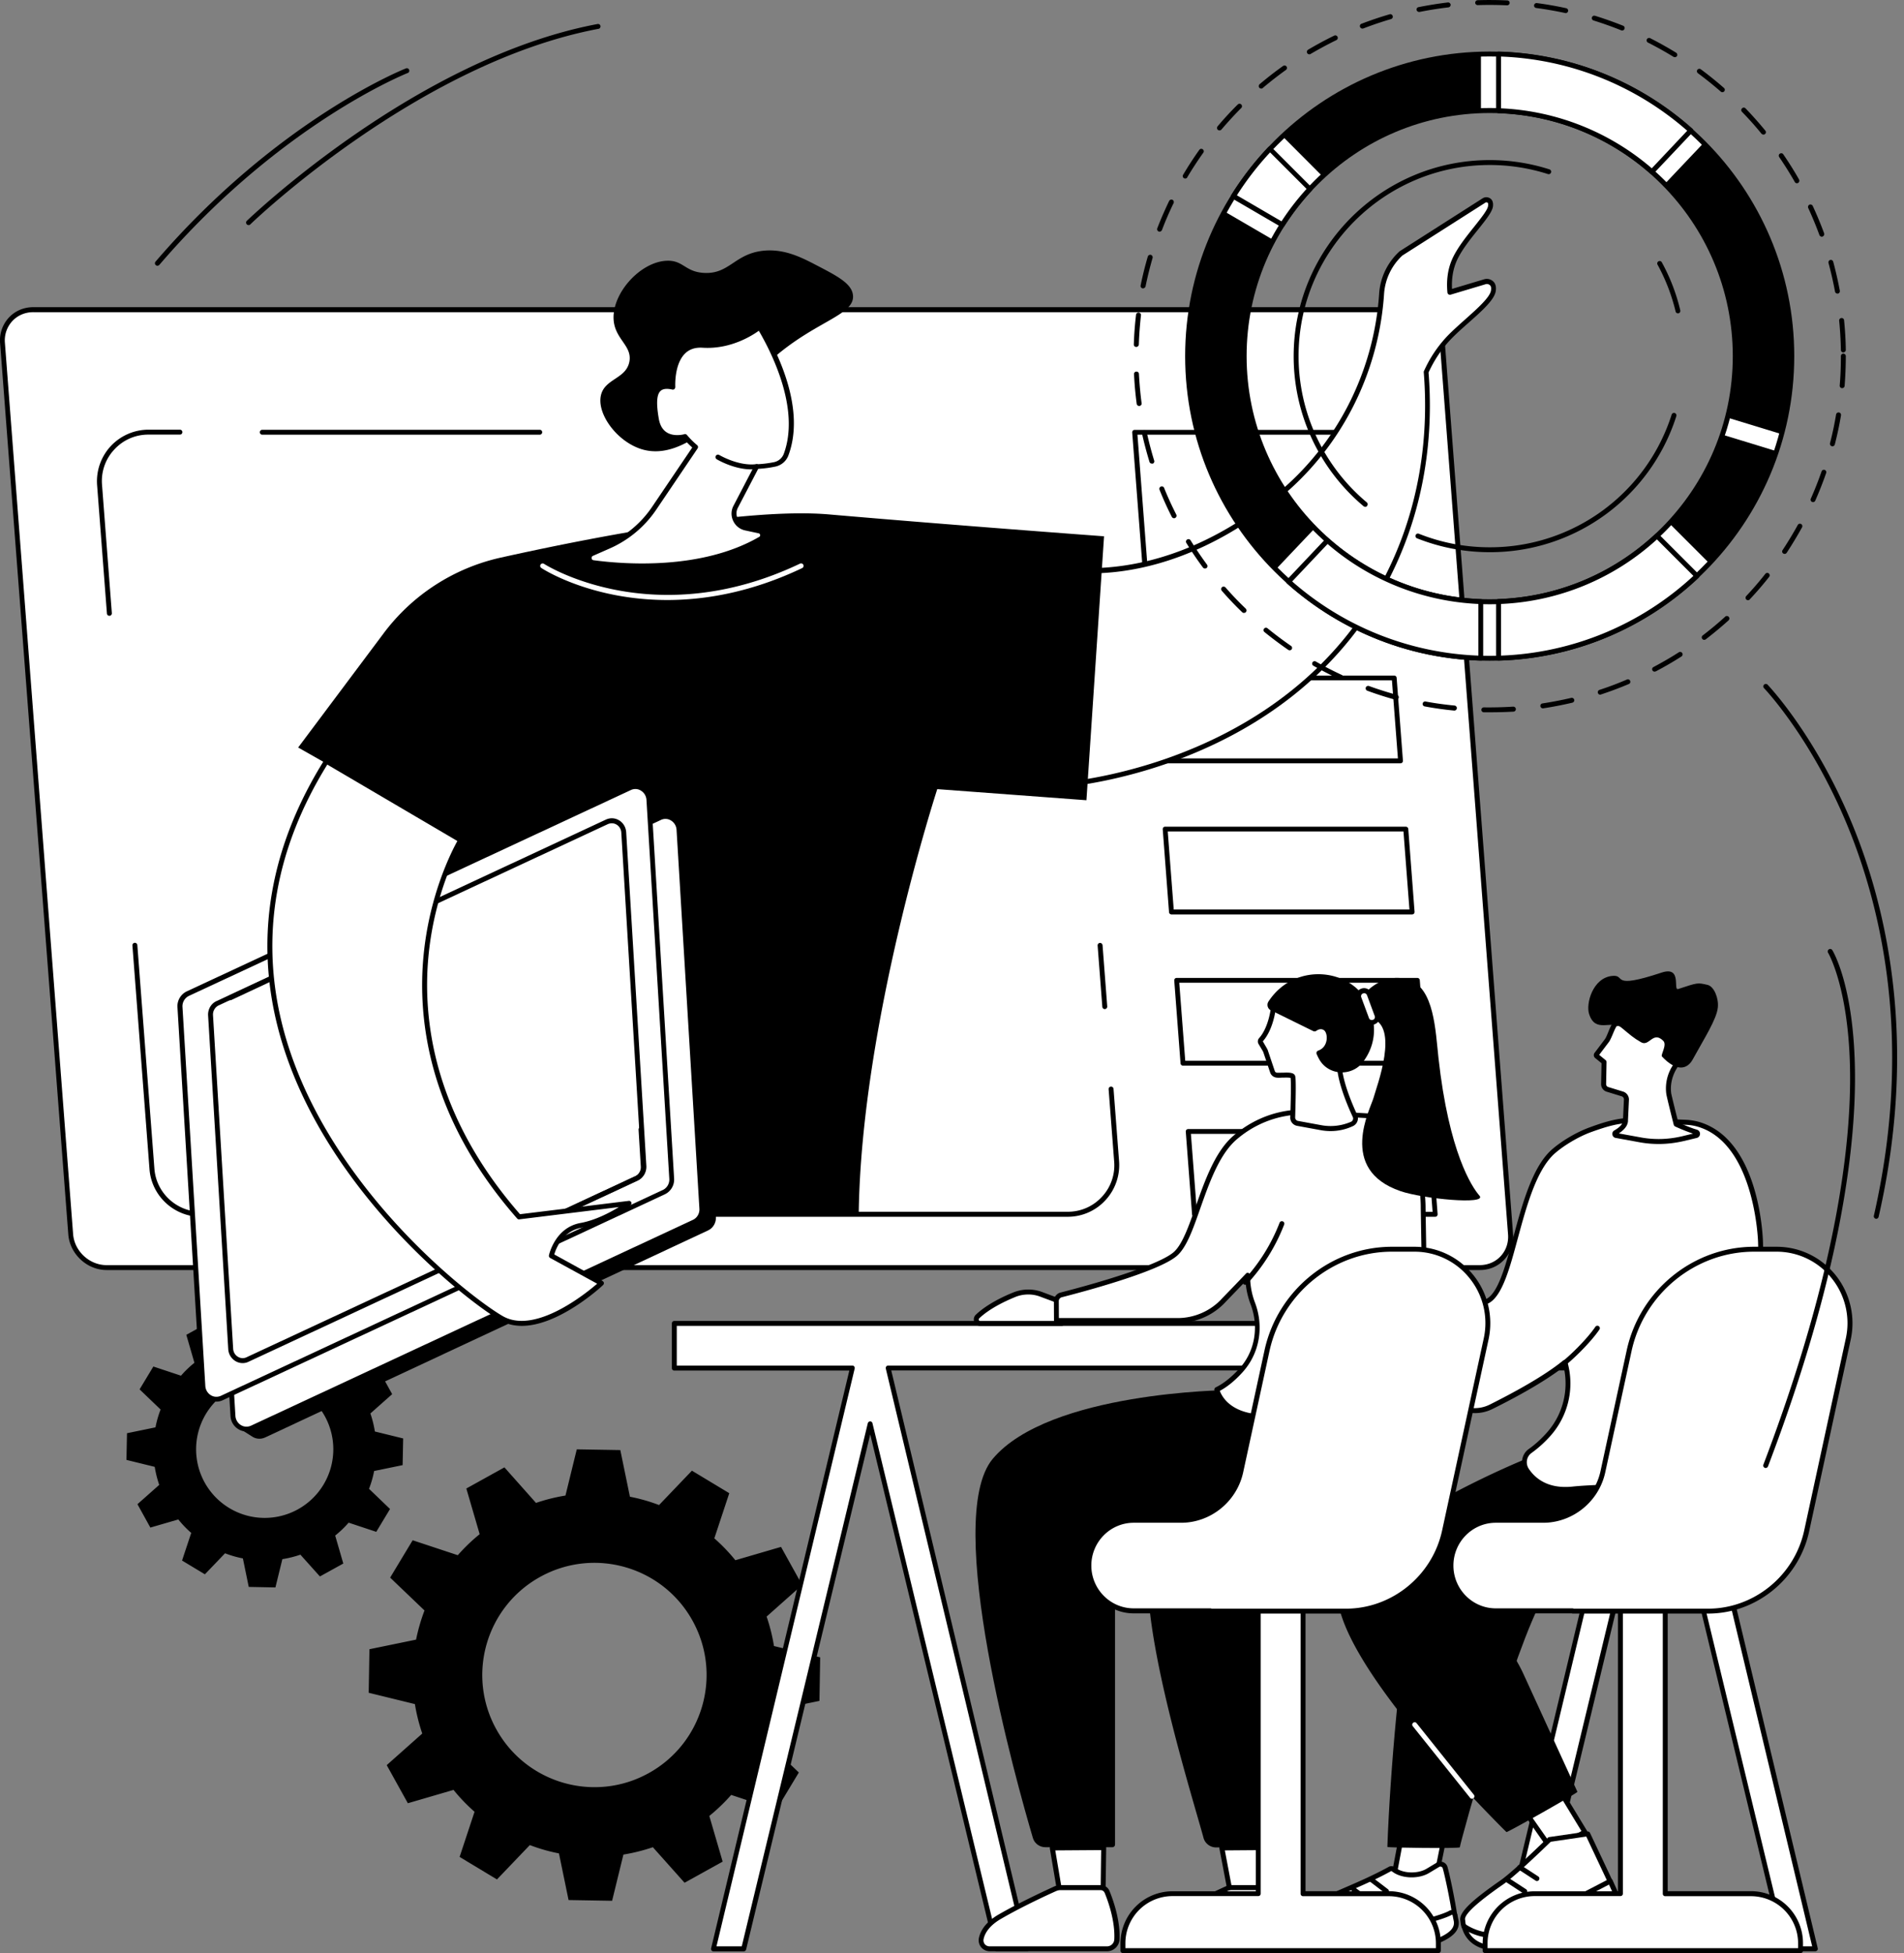
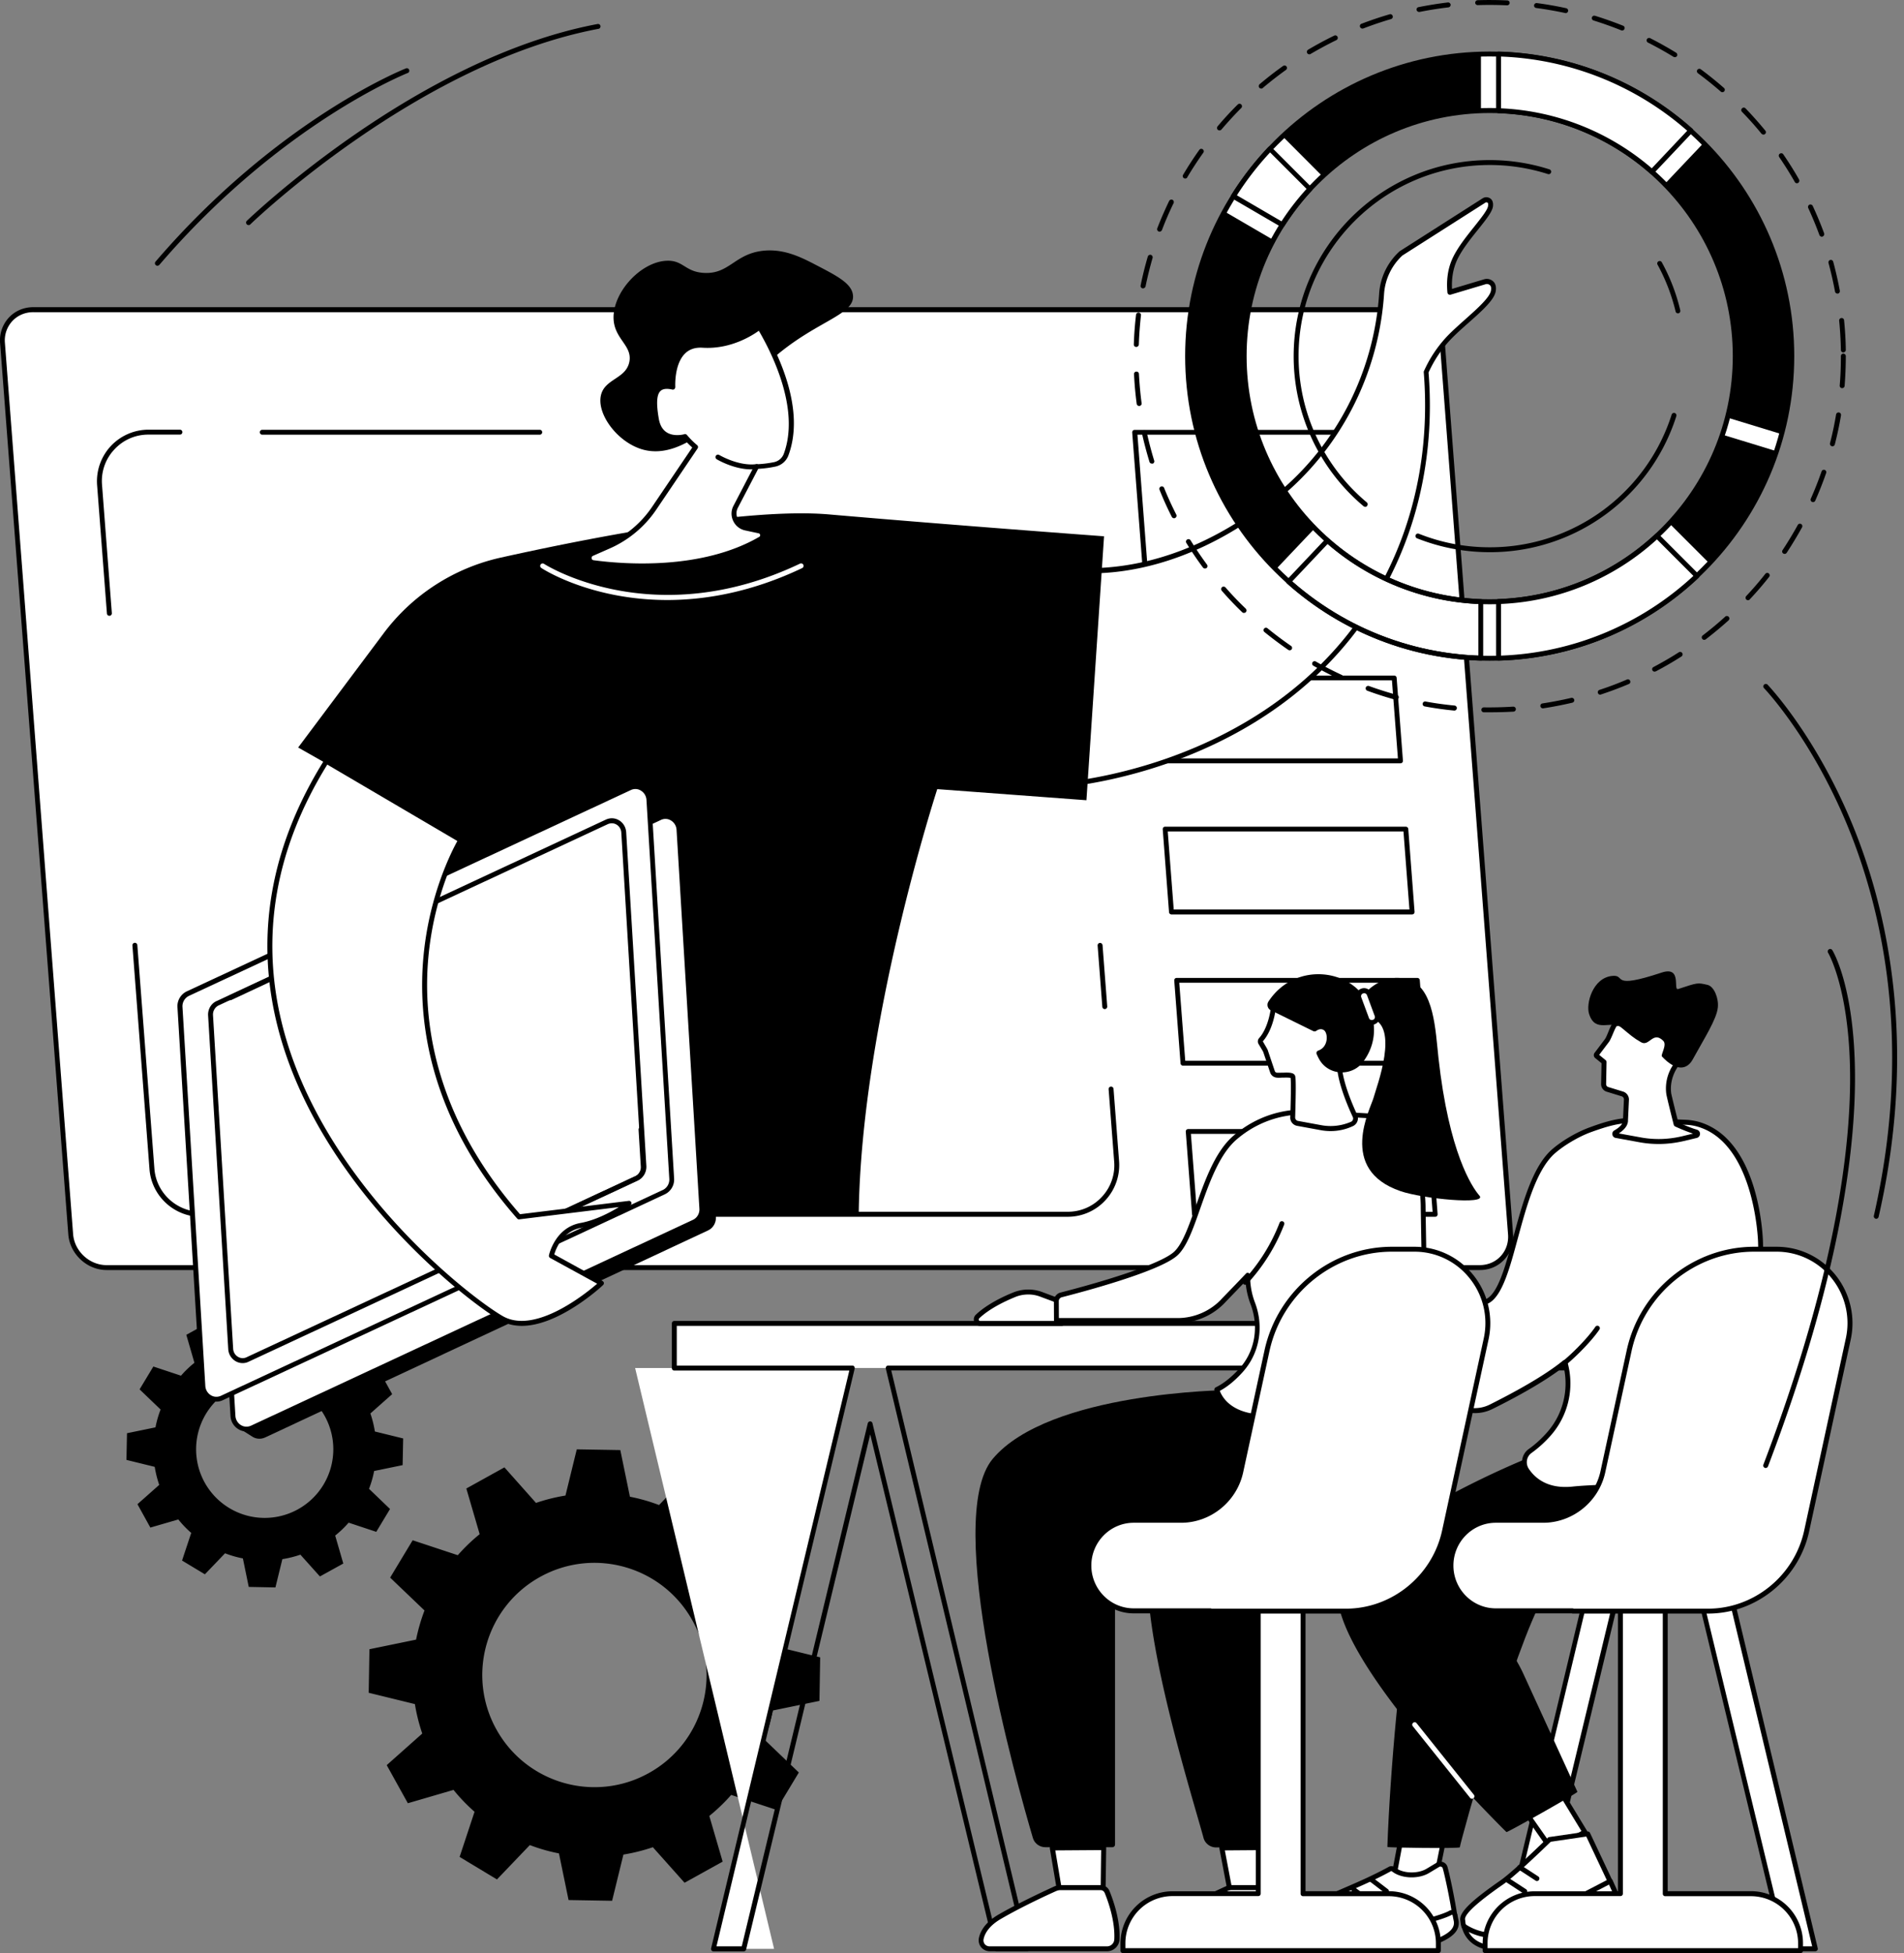
<svg xmlns="http://www.w3.org/2000/svg" width="195" height="200" fill="none">
  <rect width="100%" height="100%" fill="#808080" stroke="none" />
  <g clip-path="url(#a)">
    <path fill="#000" d="m32.765 161.432 2.394-1.322-.83-2.864a10.48 10.48 0 0 0 1.376-1.322l2.83.94 1.41-2.339-2.152-2.066c.23-.59.404-1.202.524-1.825l2.918-.601.055-2.732-2.896-.711a11.134 11.134 0 0 0-.46-1.847l2.23-1.978-1.322-2.393-2.885.83a10.603 10.603 0 0 0-1.323-1.377l.94-2.83-2.339-1.41-2.065 2.153c-.59-.23-1.202-.404-1.825-.525l-.601-2.918-2.733-.054-.71 2.896c-.623.098-1.235.251-1.847.459l-1.978-2.23-2.394 1.323.83 2.863c-.502.405-.96.842-1.376 1.323l-2.83-.94-1.41 2.339 2.152 2.065c-.23.59-.404 1.202-.524 1.825l-2.918.601-.055 2.733 2.896.71c.099.623.252 1.235.46 1.847l-2.23 1.978 1.322 2.394 2.864-.831c.404.503.841.962 1.322 1.377l-.94 2.831 2.339 1.409 2.065-2.153a10.5 10.5 0 0 0 1.826.525l.6 2.918 2.733.055.71-2.897a11.058 11.058 0 0 0 1.847-.459l2 2.23Zm-11.803-9.618a7.032 7.032 0 0 1 2.743-9.551 7.033 7.033 0 0 1 9.552 2.743 7.027 7.027 0 1 1-12.295 6.808Zm49.148 40.984 3.901-2.164-1.366-4.677a18.276 18.276 0 0 0 2.24-2.153l4.623 1.53 2.306-3.826-3.519-3.366c.372-.972.656-1.967.853-2.983l4.776-.984.076-4.459-4.732-1.158a18.462 18.462 0 0 0-.754-3.017l3.64-3.235-2.165-3.901-4.677 1.366a18.207 18.207 0 0 0-2.153-2.241l1.53-4.623-3.825-2.306-3.367 3.519a17.931 17.931 0 0 0-2.983-.852l-.984-4.776-4.459-.076-1.158 4.732a18.437 18.437 0 0 0-3.017.754l-3.235-3.639-3.901 2.163 1.366 4.678a18.21 18.21 0 0 0-2.24 2.153l-4.623-1.53-2.306 3.825 3.519 3.366a18.99 18.99 0 0 0-.864 2.984l-4.776.983-.076 4.459 4.732 1.159a18.44 18.44 0 0 0 .754 3.016l-3.64 3.235 2.165 3.902 4.677-1.366a18.12 18.12 0 0 0 2.153 2.24l-1.53 4.623 3.825 2.306 3.367-3.519a17.84 17.84 0 0 0 2.983.853l.984 4.776 4.459.076 1.158-4.732a18.54 18.54 0 0 0 3.017-.754l3.245 3.639Zm-19.28-15.716c-3.07-5.552-1.06-12.535 4.493-15.606 5.551-3.071 12.535-1.06 15.606 4.491 3.071 5.552 1.06 12.536-4.492 15.607-5.54 3.071-12.535 1.06-15.606-4.492Z" />
    <path fill="#fff" d="M3.41 31.716h140.634c1.891 0 3.53 1.53 3.672 3.41l6.984 91.256c.142 1.891-1.268 3.41-3.148 3.41H10.919c-1.891 0-3.53-1.53-3.673-3.41L.263 35.126c-.142-1.88 1.268-3.41 3.147-3.41Z" />
    <path fill="#000" d="M151.563 130.055H10.918c-2.01 0-3.77-1.64-3.923-3.651L.01 35.148a3.419 3.419 0 0 1 .885-2.612c.645-.7 1.541-1.082 2.525-1.082h140.634c2.011 0 3.77 1.639 3.923 3.65l6.984 91.257a3.418 3.418 0 0 1-.885 2.612c-.645.699-1.53 1.082-2.514 1.082ZM3.41 31.967c-.841 0-1.606.328-2.153.918a2.92 2.92 0 0 0-.754 2.23l6.984 91.257c.13 1.748 1.672 3.18 3.42 3.18h140.634c.842 0 1.607-.328 2.153-.918.547-.59.82-1.388.754-2.23l-6.983-91.256c-.131-1.749-1.672-3.18-3.421-3.18H3.41Z" />
    <path fill="#000" d="M113.147 103.333a.25.25 0 0 1-.251-.229l-.481-6.273a.256.256 0 0 1 .229-.274.264.264 0 0 1 .274.23l.48 6.273a.255.255 0 0 1-.229.273h-.022Zm-3.792 21.268H20.568c-2.743 0-5.05-2.142-5.257-4.874L13.562 96.82a.256.256 0 0 1 .23-.273.256.256 0 0 1 .273.23l1.749 22.906c.185 2.47 2.284 4.405 4.754 4.405h88.787c1.344 0 2.59-.547 3.497-1.53a4.714 4.714 0 0 0 1.257-3.607l-.569-7.41a.256.256 0 0 1 .23-.273.263.263 0 0 1 .273.229l.568 7.41a5.289 5.289 0 0 1-1.388 3.989 5.23 5.23 0 0 1-3.868 1.705ZM11.202 63.06a.25.25 0 0 1-.251-.23L9.945 49.684a5.294 5.294 0 0 1 1.388-3.989A5.303 5.303 0 0 1 15.203 44h3.223c.142 0 .252.11.252.251 0 .142-.11.252-.252.252h-3.224c-1.344 0-2.59.546-3.497 1.53a4.71 4.71 0 0 0-1.257 3.606l1.006 13.148a.256.256 0 0 1-.23.273h-.022Zm44.077-18.546H26.864a.247.247 0 0 1-.252-.252c0-.142.11-.251.252-.251h28.415c.142 0 .251.109.251.251 0 .142-.12.252-.251.252Zm88.153 33.65h-24.645a.251.251 0 0 1-.252-.23l-.644-8.492c0-.065.021-.142.065-.185.044-.055.12-.077.186-.077h24.645a.25.25 0 0 1 .251.23l.645 8.492a.275.275 0 0 1-.066.185.261.261 0 0 1-.185.077Zm-24.405-.503h24.142l-.612-7.989h-24.142l.612 7.989Zm25.596 15.979h-24.645a.25.25 0 0 1-.251-.23l-.645-8.492c0-.066.022-.142.066-.186.043-.054.12-.076.185-.076h24.645c.131 0 .241.098.252.23l.644 8.491a.274.274 0 0 1-.065.186.256.256 0 0 1-.186.076Zm-24.415-.503h24.142l-.612-7.99h-24.142l.612 7.99Zm25.595 15.989h-24.645a.25.25 0 0 1-.251-.23l-.645-8.492c0-.065.022-.142.065-.185.044-.055.121-.077.186-.077h24.645a.25.25 0 0 1 .251.23l.645 8.491a.275.275 0 0 1-.066.186.282.282 0 0 1-.185.077Zm-24.416-.503h24.142l-.612-7.989h-24.142l.612 7.989Zm25.596 15.978h-24.644a.25.25 0 0 1-.252-.229l-.645-8.492c0-.066.022-.142.066-.186.044-.054.12-.076.186-.076h24.645a.25.25 0 0 1 .251.229l.645 8.492a.275.275 0 0 1-.066.186c-.044.054-.109.076-.186.076Zm-24.404-.502h24.142l-.612-7.99h-24.142l.612 7.99Zm19.694-61.039h-24.645a.25.25 0 0 1-.251-.23l-1.421-18.546c0-.065.022-.142.066-.185.043-.055.12-.077.185-.077h24.645c.131 0 .241.098.252.23l1.42 18.546a.274.274 0 0 1-.065.186c-.044.054-.109.076-.186.076Zm-24.404-.503h24.142l-1.377-18.043h-24.142l1.377 18.043Z" />
    <path fill="#fff" d="M105.683 57.596s11.409 4.404 25.136-6.743c6.295-5.115 10.131-12.667 10.667-20.765a6.206 6.206 0 0 1 1.978-4.142l8.514-5.432a.443.443 0 0 1 .535.033c.164.13.142.404.131.513-.076.984-2.743 3.388-3.694 5.541-.295.678-.623 1.749-.47 3.312 1.192-.36 2.394-.71 3.585-1.071a.715.715 0 0 1 .721.197c.219.23.175.579.153.72-.153 1.192-2.961 3.17-4.535 4.82-.656.69-1.563 1.804-2.339 3.52.339 4.098.503 13.333-4.874 22.645-10.055 17.431-30.426 19.453-32.568 19.628l-2.94-22.776Z" />
    <path fill="#000" d="M108.623 80.634a.266.266 0 0 1-.251-.219l-2.94-22.786a.24.24 0 0 1 .098-.23.256.256 0 0 1 .251-.033c.11.044 11.443 4.208 24.886-6.71 6.185-5.027 10.043-12.525 10.579-20.58a6.433 6.433 0 0 1 2.055-4.305l.032-.033 8.514-5.432a.708.708 0 0 1 .831.055c.262.218.24.59.229.732-.044.558-.699 1.377-1.53 2.415-.809 1.006-1.716 2.143-2.186 3.203-.371.841-.535 1.814-.481 2.874L152 28.6c.35-.109.721 0 .973.263.295.316.24.765.218.929-.12.896-1.42 2.054-2.808 3.278-.634.558-1.29 1.148-1.804 1.683-.907.951-1.672 2.088-2.273 3.388.459 5.705-.022 14.252-4.907 22.732-10.033 17.4-30.459 19.563-32.754 19.76h-.022Zm-2.634-22.678 2.853 22.153c3.18-.305 22.502-2.808 32.131-19.486 4.841-8.393 5.3-16.874 4.841-22.503 0-.043 0-.087.022-.12a12.772 12.772 0 0 1 2.394-3.584c.524-.547 1.191-1.137 1.825-1.705 1.191-1.06 2.546-2.263 2.644-2.962.011-.11.055-.383-.087-.525-.12-.12-.295-.175-.459-.12l-3.585 1.071a.255.255 0 0 1-.328-.219c-.12-1.278.044-2.426.492-3.431.503-1.126 1.432-2.284 2.252-3.312.71-.896 1.388-1.737 1.42-2.142.022-.207-.011-.284-.043-.306a.198.198 0 0 0-.241-.01l-8.492 5.41a5.9 5.9 0 0 0-1.879 3.955c-.547 8.197-4.47 15.826-10.765 20.94-7.137 5.804-13.651 7.345-17.858 7.607-3.651.218-6.197-.415-7.137-.71Z" />
    <path fill="#000" d="M33.18 124.394h54.766c.23-19.618 8.044-43.585 8.044-43.585l15.278 1.137 1.804-27.028s-15.574-1.147-28.175-2.24c-8.514-.732-24.284 2.35-33.629 4.426a20.548 20.548 0 0 0-11.978 7.749l-8.754 11.694 9.508 5.399c-8.142 13.748-8.076 31.224-6.863 42.448Z" />
    <path fill="#000" d="m70.984 85.814 2.339 38.798c.033.59-.284 1.148-.809 1.388l-45.366 21.202c-.448.208-.94.153-1.311-.087-.361-.23-1.432-.907-1.432-.907l-1.563-39.017c-.033-.59.284-1.147.809-1.388l45.552-21.901s.809.557 1.191.83c.328.23.557.612.59 1.082Z" />
    <path fill="#fff" d="m69.542 84.95 2.339 38.799c.032.59-.285 1.147-.81 1.388l-45.245 21.071c-.885.415-1.902-.219-1.967-1.224l-2.34-38.798c-.032-.59.285-1.148.81-1.388l45.245-21.071c.886-.404 1.913.218 1.968 1.224Z" />
    <path fill="#000" d="M25.257 146.59a1.64 1.64 0 0 1-.83-.229 1.676 1.676 0 0 1-.82-1.355l-2.339-38.798a1.676 1.676 0 0 1 .962-1.629l45.246-21.07a1.605 1.605 0 0 1 1.508.076c.48.284.787.787.82 1.355l2.338 38.798a1.675 1.675 0 0 1-.961 1.628l-45.246 21.071c-.219.11-.448.153-.678.153Zm42.896-62.732a1.05 1.05 0 0 0-.47.11l-45.246 21.071a1.177 1.177 0 0 0-.666 1.147l2.339 38.798c.021.393.24.754.568.951.317.196.7.207 1.038.054l45.246-21.071c.426-.196.7-.655.667-1.147l-2.34-38.798a1.193 1.193 0 0 0-.567-.95 1.07 1.07 0 0 0-.569-.165Z" />
    <path fill="#fff" d="m66.46 81.89 2.339 38.799c.032.59-.285 1.147-.81 1.388l-45.245 21.071c-.885.415-1.902-.219-1.967-1.224l-2.34-38.798c-.032-.59.285-1.148.81-1.388l45.246-21.071c.885-.416 1.901.218 1.967 1.224Z" />
    <path fill="#000" d="M22.164 143.53a1.64 1.64 0 0 1-.83-.229 1.675 1.675 0 0 1-.82-1.355l-2.339-38.798a1.684 1.684 0 0 1 .951-1.629l45.246-21.07a1.605 1.605 0 0 1 1.508.076c.481.284.787.787.82 1.355l2.339 38.798a1.675 1.675 0 0 1-.962 1.628L22.83 143.377a1.521 1.521 0 0 1-.667.153Zm42.907-62.732a1.05 1.05 0 0 0-.47.11l-45.245 21.07a1.18 1.18 0 0 0-.667 1.148l2.339 38.798c.022.393.24.754.568.951.317.196.7.207 1.038.054l45.246-21.071c.426-.196.7-.656.667-1.147l-2.339-38.798a1.193 1.193 0 0 0-.568-.95 1.029 1.029 0 0 0-.569-.165Z" />
    <path fill="#fff" d="m63.88 85.246 2.066 34.186a1.26 1.26 0 0 1-.71 1.224l-39.87 18.569c-.787.36-1.683-.197-1.737-1.071l-2.066-34.186a1.26 1.26 0 0 1 .71-1.224l39.87-18.569c.786-.371 1.682.186 1.737 1.072Z" />
    <path fill="#000" d="M24.853 139.585c-.252 0-.514-.065-.743-.208a1.52 1.52 0 0 1-.733-1.213l-2.065-34.185c-.033-.623.306-1.214.863-1.465l39.869-18.58c.437-.207.94-.185 1.355.066.426.252.7.71.732 1.213l2.066 34.186c.033.623-.306 1.213-.863 1.465l-39.87 18.579a1.362 1.362 0 0 1-.611.142Zm37.803-55.279a1.07 1.07 0 0 0-.404.088l-39.87 18.568c-.36.175-.59.568-.568.984l2.066 34.186c.022.338.208.644.492.808a.913.913 0 0 0 .885.044l39.869-18.568c.36-.175.59-.569.568-.984L63.63 85.246a1.007 1.007 0 0 0-.492-.808.965.965 0 0 0-.481-.132Z" />
    <path fill="#000" d="M55.28 125.53a.254.254 0 0 1-.23-.142.265.265 0 0 1 .12-.338l9.89-4.602c.361-.174.59-.568.569-.972l-.23-3.793a.241.241 0 0 1 .24-.262.242.242 0 0 1 .263.241l.23 3.792c.032.623-.306 1.213-.864 1.464l-9.89 4.602c-.033 0-.066.01-.099.01Zm-31.695-23.103a.256.256 0 0 1-.23-.142.266.266 0 0 1 .12-.339l6.547-3.071a.266.266 0 0 1 .339.12.266.266 0 0 1-.12.339l-6.547 3.071a.386.386 0 0 1-.11.022Z" />
    <path fill="#fff" d="m33.443 77.957 13.749 8.087s-11.475 18.732 5.967 38.579l11.268-1.388s-2.426 1.804-4.918 2.263c-2.492.448-3.027 3.114-3.027 3.114l5.125 2.809s-6.295 5.858-10.24 3.574C47.41 132.7 14.58 108.11 33.443 77.957Z" />
    <path fill="#000" d="M53.443 135.771c-.776 0-1.53-.164-2.218-.569-3.552-2.054-18.776-13.912-22.831-30.229-2.295-9.224-.667-18.372 4.83-27.159a.25.25 0 0 1 .34-.087l13.748 8.087a.283.283 0 0 1 .12.154.217.217 0 0 1-.032.196c-.033.044-2.853 4.733-3.52 11.76-.612 6.459.514 16.273 9.377 26.415l11.137-1.366c.11-.022.219.055.262.153a.24.24 0 0 1-.087.295c-.099.077-2.503 1.847-5.028 2.306-1.934.35-2.611 2.164-2.775 2.732l4.95 2.722c.066.043.12.109.132.185a.273.273 0 0 1-.077.219c-.218.219-4.546 4.186-8.328 4.186ZM33.52 78.295c-5.323 8.602-6.875 17.541-4.634 26.558 4.01 16.142 19.082 27.88 22.59 29.912 3.29 1.913 8.459-2.251 9.683-3.311l-4.809-2.634a.257.257 0 0 1-.13-.273c.01-.033.6-2.831 3.234-3.312 1.52-.273 3.017-1.071 3.934-1.628l-10.207 1.257a.237.237 0 0 1-.219-.088c-9.07-10.317-10.218-20.328-9.584-26.918.6-6.273 2.896-10.71 3.464-11.737L33.52 78.295Zm38.141-33.759c-1.366.852-3.519 2.186-5.912 1.475-2.547-.765-4.667-3.64-4.197-5.563.415-1.683 2.568-1.65 2.907-3.41.306-1.65-1.486-2.284-1.617-4.316-.164-2.71 2.765-5.946 5.486-6.022 1.661-.044 1.836 1.136 3.76 1.246 2.623.153 3.147-1.979 6.13-2.274 2.143-.207 3.902.71 5.378 1.476 2.185 1.136 3.628 1.89 3.76 3.07.273 2.405-5.345 2.788-10.536 8.853-1.891 2.219-2.601 3.87-5.159 5.465Z" />
    <path fill="#fff" d="M80.514 46.547c2.022-5.497-2.393-12.48-2.72-13.06 0 0-2.504 2.076-5.837 1.858-3.333-.219-3.06 4.284-3.06 4.284-1.814-.404-2.131.82-1.683 3.311.448 2.492 2.918 1.76 2.918 1.76.35.415.71.765 1.082 1.082l-4.219 6.262a10.974 10.974 0 0 1-4.656 3.89l-1.715.755c-.448.197-.361.863.13.918 3.356.448 11.225 1.016 17.127-2.426.35-.208.262-.743-.143-.83l-1.377-.296a1.514 1.514 0 0 1-1.027-2.175l2.142-4.109a11.745 11.745 0 0 0 1.858-.23c.546-.098.984-.48 1.18-.994Z" />
    <path fill="#000" d="M65.782 58.197a37.06 37.06 0 0 1-5.06-.339.742.742 0 0 1-.634-.623.734.734 0 0 1 .437-.776l1.716-.754a10.697 10.697 0 0 0 4.546-3.803l4.11-6.076a8.63 8.63 0 0 1-.831-.842c-.36.076-1.268.197-2.022-.273-.557-.339-.907-.918-1.06-1.727-.317-1.781-.23-2.809.306-3.322.317-.306.765-.416 1.366-.34 0-.72.12-2.47 1.148-3.496.557-.558 1.29-.81 2.185-.744 3.192.219 5.629-1.781 5.65-1.803a.274.274 0 0 1 .208-.055.23.23 0 0 1 .175.12c.022.033.044.077.077.143 1.726 2.918 4.36 8.502 2.655 13.125a1.818 1.818 0 0 1-1.355 1.17c-.568.12-1.158.197-1.749.23l-2.076 3.977c-.186.35-.197.755-.022 1.115.164.36.492.612.874.7l1.378.295a.698.698 0 0 1 .546.579.692.692 0 0 1-.339.71c-3.847 2.252-8.524 2.81-12.23 2.81Zm4.371-13.748c.077 0 .142.032.197.087.317.383.667.732 1.05 1.05.097.087.12.229.043.338l-4.23 6.262a11.186 11.186 0 0 1-4.765 3.978l-1.715.755c-.153.065-.143.207-.143.25.011.045.033.176.197.198 3.137.426 11.082 1.027 16.973-2.394a.175.175 0 0 0 .087-.197.185.185 0 0 0-.153-.164l-1.377-.295a1.734 1.734 0 0 1-1.224-.972 1.714 1.714 0 0 1 .033-1.563l2.142-4.11a.245.245 0 0 1 .208-.13 11.125 11.125 0 0 0 1.814-.22 1.36 1.36 0 0 0 .983-.852c1.673-4.535-1.18-10.24-2.557-12.6-.71.513-2.929 1.923-5.77 1.737-.743-.044-1.345.153-1.793.601-1.125 1.115-.994 3.399-.994 3.42a.299.299 0 0 1-.088.209c-.054.054-.142.076-.218.054-.58-.131-.984-.076-1.213.153-.394.372-.438 1.312-.164 2.864.12.655.393 1.114.82 1.377.753.47 1.77.185 1.78.185.023-.021.045-.021.077-.021Z" />
    <path fill="#000" d="M76.95 48.066c-1.802 0-3.475-.995-3.551-1.038a.263.263 0 0 1-.088-.35.263.263 0 0 1 .35-.088c.022.011 1.968 1.17 3.803.94a.257.257 0 0 1 .285.219c.022.142-.077.262-.219.284a5.306 5.306 0 0 1-.58.033Z" />
    <path fill="#fff" d="M68.328 61.443a28.29 28.29 0 0 1-5.311-.503c-4.7-.907-7.465-2.7-7.574-2.776a.25.25 0 0 1-.077-.35.25.25 0 0 1 .35-.076c.11.076 11.202 7.136 26.219-.022a.255.255 0 0 1 .338.12c.066.12.011.273-.12.339-5.235 2.492-9.967 3.268-13.825 3.268Z" />
    <path fill="#000" d="M152.569 72.94h-.601a.255.255 0 0 1-.252-.251c0-.142.121-.252.252-.252a39.4 39.4 0 0 0 3.005-.076c.142 0 .263.098.274.24a.258.258 0 0 1-.241.273c-.798.044-1.617.066-2.437.066Zm-3.618-.175h-.021a35.152 35.152 0 0 1-3.017-.426.251.251 0 0 1-.207-.295.251.251 0 0 1 .295-.208c.983.186 1.978.317 2.972.415a.256.256 0 0 1 .23.274.252.252 0 0 1-.252.24Zm9.061-.23a.257.257 0 0 1-.252-.218.249.249 0 0 1 .208-.284 39.106 39.106 0 0 0 2.951-.568.26.26 0 0 1 .306.185.26.26 0 0 1-.186.306 38.9 38.9 0 0 1-2.995.58h-.032Zm-15.006-.863c-.022 0-.044 0-.065-.01a34.552 34.552 0 0 1-2.908-.93c-.131-.043-.196-.196-.153-.328.044-.13.197-.196.328-.153.94.34 1.902.645 2.864.908a.245.245 0 0 1 .175.306.237.237 0 0 1-.241.207Zm20.885-.535a.246.246 0 0 1-.24-.175.254.254 0 0 1 .164-.317 32.149 32.149 0 0 0 2.809-1.06.243.243 0 0 1 .327.131.244.244 0 0 1-.131.328 37.19 37.19 0 0 1-2.852 1.07c-.022.023-.055.023-.077.023Zm-26.557-1.541a.38.38 0 0 1-.109-.022 37.546 37.546 0 0 1-2.711-1.399.25.25 0 0 1-.098-.339.251.251 0 0 1 .339-.098 34.06 34.06 0 0 0 2.666 1.377.244.244 0 0 1 .121.339c-.022.087-.11.142-.208.142Zm32.12-.82a.24.24 0 0 1-.218-.131.245.245 0 0 1 .109-.339c.885-.47 1.759-.972 2.59-1.508a.25.25 0 0 1 .35.076.25.25 0 0 1-.077.35 34.866 34.866 0 0 1-2.634 1.53.548.548 0 0 1-.12.022Zm-37.377-2.186a.221.221 0 0 1-.142-.043 39.188 39.188 0 0 1-2.437-1.826.246.246 0 0 1-.033-.35.246.246 0 0 1 .35-.032 38.471 38.471 0 0 0 2.404 1.803.25.25 0 0 1 .066.35c-.044.066-.12.098-.208.098Zm42.459-1.07a.235.235 0 0 1-.197-.1.246.246 0 0 1 .044-.349 35.16 35.16 0 0 0 2.306-1.923c.099-.099.262-.088.361.021.098.099.087.263-.022.361a39.279 39.279 0 0 1-2.339 1.945.25.25 0 0 1-.153.044ZM127.4 62.764a.247.247 0 0 1-.175-.065 33.266 33.266 0 0 1-2.099-2.208.27.27 0 0 1 .022-.36.27.27 0 0 1 .361.021 32.66 32.66 0 0 0 2.076 2.175.267.267 0 0 1 .011.36.298.298 0 0 1-.196.077Zm51.628-1.3a.268.268 0 0 1-.175-.066.258.258 0 0 1-.011-.36 34.55 34.55 0 0 0 1.956-2.274.247.247 0 0 1 .35-.044c.109.088.131.24.044.35a33.181 33.181 0 0 1-1.989 2.306.199.199 0 0 1-.175.088Zm-55.618-3.246a.268.268 0 0 1-.207-.099 33.068 33.068 0 0 1-1.705-2.524c-.077-.12-.033-.273.087-.35a.253.253 0 0 1 .35.087 38.521 38.521 0 0 0 1.683 2.492.246.246 0 0 1-.055.35.35.35 0 0 1-.153.044Zm59.367-1.498a.238.238 0 0 1-.142-.043.238.238 0 0 1-.066-.35 38.382 38.382 0 0 0 1.552-2.568.25.25 0 0 1 .339-.099.25.25 0 0 1 .098.34 42.217 42.217 0 0 1-1.574 2.611.263.263 0 0 1-.207.11Zm-62.536-3.65a.267.267 0 0 1-.229-.142 31.543 31.543 0 0 1-1.257-2.776.25.25 0 0 1 .142-.328.25.25 0 0 1 .328.142c.371.93.798 1.847 1.246 2.733.065.12.011.273-.11.338a.246.246 0 0 1-.12.033Zm65.443-1.65a.321.321 0 0 1-.099-.022.249.249 0 0 1-.131-.328c.405-.907.776-1.858 1.104-2.798a.248.248 0 0 1 .317-.153.248.248 0 0 1 .153.317c-.328.951-.71 1.913-1.115 2.83a.247.247 0 0 1-.229.154Zm-67.716-3.946a.247.247 0 0 1-.241-.174 39 39 0 0 1-.776-2.94.243.243 0 0 1 .197-.295.242.242 0 0 1 .295.196c.219.973.47 1.957.765 2.907a.253.253 0 0 1-.164.318c-.021-.022-.043-.012-.076-.012Zm69.705-1.77c-.022 0-.044 0-.066-.01a.26.26 0 0 1-.186-.307c.252-.962.459-1.956.623-2.94a.252.252 0 0 1 .295-.207c.143.021.23.153.208.295a35.1 35.1 0 0 1-.634 2.983.256.256 0 0 1-.24.186Zm-71.006-4.131a.257.257 0 0 1-.251-.219 34.631 34.631 0 0 1-.273-3.038.24.24 0 0 1 .24-.262.241.241 0 0 1 .262.24c.055.995.143 2.011.274 2.995.022.142-.077.262-.219.284-.011-.011-.022 0-.033 0Zm72-1.825h-.022a.248.248 0 0 1-.229-.274c.087-.994.12-2 .12-3.005 0-.142.109-.251.252-.251.142 0 .251.109.251.251 0 1.017-.044 2.033-.12 3.038a.253.253 0 0 1-.252.24Zm.121-3.661a.247.247 0 0 1-.252-.252 38.712 38.712 0 0 0-.175-2.994.249.249 0 0 1 .23-.274.248.248 0 0 1 .273.23c.098 1.005.164 2.033.175 3.038 0 .131-.109.24-.251.252Zm-72.416-.558a.243.243 0 0 1-.251-.262c.033-1.017.109-2.033.229-3.038a.244.244 0 0 1 .285-.219c.142.011.24.142.218.284-.109.995-.186 2-.218 2.995a.271.271 0 0 1-.263.24Zm71.814-5.464a.257.257 0 0 1-.251-.208 37.643 37.643 0 0 0-.667-2.929c-.032-.131.044-.273.175-.306a.253.253 0 0 1 .306.175c.263.973.492 1.978.678 2.973.022.142-.066.273-.197.295h-.044Zm-71.114-.536h-.055c-.142-.033-.229-.164-.197-.295.197-.994.448-1.989.733-2.962a.264.264 0 0 1 .317-.174.264.264 0 0 1 .174.316 36.901 36.901 0 0 0-.721 2.919.28.28 0 0 1-.251.196Zm69.508-5.29a.274.274 0 0 1-.241-.163 37.845 37.845 0 0 0-1.147-2.776.265.265 0 0 1 .12-.34.266.266 0 0 1 .339.121c.426.918.82 1.869 1.169 2.809a.264.264 0 0 1-.153.328c-.022.022-.054.022-.087.022Zm-67.825-.513c-.033 0-.066 0-.088-.022a.25.25 0 0 1-.142-.328c.361-.94.776-1.88 1.213-2.798a.266.266 0 0 1 .339-.12c.12.066.175.208.12.339a32.346 32.346 0 0 0-1.191 2.754c-.055.11-.153.175-.251.175Zm65.278-4.962a.24.24 0 0 1-.218-.131 36.433 36.433 0 0 0-1.596-2.546c-.076-.12-.054-.274.066-.35.12-.077.273-.055.35.065a35.229 35.229 0 0 1 1.617 2.58.266.266 0 0 1-.098.35.223.223 0 0 1-.121.032Zm-62.644-.48a.294.294 0 0 1-.132-.034.253.253 0 0 1-.087-.35 35.426 35.426 0 0 1 1.661-2.557.247.247 0 0 1 .35-.054c.109.076.142.24.055.35a37.948 37.948 0 0 0-1.64 2.513c-.033.088-.12.131-.207.131Zm59.213-4.503a.274.274 0 0 1-.197-.088 32.657 32.657 0 0 0-2-2.24.249.249 0 0 1 .011-.361.248.248 0 0 1 .361.011 39.337 39.337 0 0 1 2.021 2.273.245.245 0 0 1-.196.405Zm-55.705-.427a.294.294 0 0 1-.164-.054.259.259 0 0 1-.033-.361 33.335 33.335 0 0 1 2.066-2.24.256.256 0 0 1 .36 0 .256.256 0 0 1 0 .36c-.71.71-1.388 1.454-2.032 2.208a.276.276 0 0 1-.197.087Zm51.497-3.912a.241.241 0 0 1-.164-.066 38.17 38.17 0 0 0-2.339-1.88.258.258 0 0 1-.054-.35.258.258 0 0 1 .349-.054 36.18 36.18 0 0 1 2.372 1.913c.109.087.12.251.022.36a.264.264 0 0 1-.186.077ZM129.17 9.07a.276.276 0 0 1-.197-.087.26.26 0 0 1 .033-.36 35.627 35.627 0 0 1 2.404-1.87c.11-.076.274-.054.35.055.077.11.055.273-.054.35a38.257 38.257 0 0 0-2.372 1.847c-.044.054-.098.065-.164.065Zm42.361-3.213a.287.287 0 0 1-.131-.033 36.526 36.526 0 0 0-2.623-1.464c-.121-.066-.175-.219-.11-.339.066-.12.219-.175.339-.11.907.46 1.803.962 2.656 1.487.12.077.153.23.087.35a.302.302 0 0 1-.218.11Zm-37.432-.295a.254.254 0 0 1-.219-.12c-.076-.12-.032-.273.088-.35a37.154 37.154 0 0 1 2.677-1.443c.121-.065.274-.01.339.12.066.12.011.274-.12.34-.896.437-1.781.917-2.645 1.42a.22.22 0 0 1-.12.033Zm32.033-2.437c-.033 0-.066-.011-.099-.022a37.857 37.857 0 0 0-2.83-1.006.254.254 0 0 1-.164-.316.254.254 0 0 1 .317-.164c.962.295 1.934.644 2.874 1.016a.25.25 0 0 1 .142.328.255.255 0 0 1-.24.164Zm-26.601-.197a.273.273 0 0 1-.241-.164.25.25 0 0 1 .142-.328 37.25 37.25 0 0 1 2.886-.972c.131-.044.273.032.317.174a.252.252 0 0 1-.175.317 36.78 36.78 0 0 0-2.842.962c-.033 0-.055.011-.087.011Zm20.819-1.585c-.021 0-.032 0-.054-.01a38.08 38.08 0 0 0-2.962-.514c-.142-.022-.24-.142-.219-.284a.257.257 0 0 1 .285-.219c1.005.131 2.01.306 3.005.525a.265.265 0 0 1 .197.295c-.033.12-.131.207-.252.207Zm-15.016-.12a.268.268 0 0 1-.251-.197.244.244 0 0 1 .196-.295c.995-.196 2-.36 3.006-.48a.265.265 0 0 1 .284.218.265.265 0 0 1-.219.284c-.994.12-1.989.273-2.961.47h-.055Zm9.027-.677h-.011a39.4 39.4 0 0 0-3.005-.022h-.011c-.131 0-.251-.11-.251-.24 0-.143.109-.252.24-.263a40.602 40.602 0 0 1 3.049.022c.142.01.252.12.241.262a.26.26 0 0 1-.252.24Z" />
    <path fill="#fff" d="M152.569 5.53c-17.093 0-30.94 13.858-30.94 30.94s13.858 30.94 30.94 30.94c17.093 0 30.94-13.858 30.94-30.94s-13.847-30.94-30.94-30.94Zm0 56.099c-13.891 0-25.148-11.257-25.148-25.148 0-13.89 11.257-25.147 25.148-25.147s25.147 11.256 25.147 25.147c0 13.89-11.256 25.148-25.147 25.148Z" />
    <path fill="#000" d="M152.569 67.661c-17.202 0-31.191-13.989-31.191-31.19 0-17.203 13.989-31.192 31.191-31.192 17.202 0 31.191 13.989 31.191 31.191 0 17.202-13.989 31.191-31.191 31.191Zm0-61.88c-16.918 0-30.688 13.771-30.688 30.69 0 16.917 13.77 30.688 30.688 30.688s30.689-13.77 30.689-30.689c0-16.918-13.76-30.688-30.689-30.688Zm0 56.099c-14.011 0-25.41-11.399-25.41-25.41 0-14.01 11.399-25.41 25.41-25.41 14.011 0 25.41 11.4 25.41 25.41 0 14.011-11.399 25.41-25.41 25.41Zm0-50.306c-13.727 0-24.896 11.17-24.896 24.896 0 13.727 11.169 24.896 24.896 24.896s24.896-11.17 24.896-24.896c0-13.727-11.158-24.896-24.896-24.896Z" />
    <path fill="#fff" d="m134.153 19.344-4.098-4.098a30.902 30.902 0 0 0-3.738 4.841l5.006 2.918a24.927 24.927 0 0 1 2.83-3.661Z" />
    <path fill="#000" d="M131.323 23.268a.294.294 0 0 1-.131-.033l-5.005-2.918a.283.283 0 0 1-.121-.153c-.021-.066 0-.131.033-.197a31.457 31.457 0 0 1 3.771-4.885.216.216 0 0 1 .175-.077c.065 0 .131.022.185.077l4.099 4.098a.255.255 0 0 1 .011.35 25.01 25.01 0 0 0-2.809 3.64.29.29 0 0 1-.208.098ZM126.678 20l4.569 2.667a25.89 25.89 0 0 1 2.568-3.323l-3.738-3.738A30.123 30.123 0 0 0 126.678 20Z" />
    <path fill="#fff" d="M153.476 5.541v5.792a25.007 25.007 0 0 1 15.704 6.252l3.979-4.208a30.843 30.843 0 0 0-19.683-7.836Z" />
    <path fill="#000" d="M169.181 17.836a.241.241 0 0 1-.164-.065 24.877 24.877 0 0 0-15.552-6.186c-.131 0-.24-.12-.24-.252V5.542a.31.31 0 0 1 .076-.186.285.285 0 0 1 .186-.076 31.192 31.192 0 0 1 19.847 7.901c.055.044.076.11.087.175a.3.3 0 0 1-.065.186l-3.978 4.208a.24.24 0 0 1-.197.087Zm-15.454-6.743a25.421 25.421 0 0 1 15.443 6.142l3.628-3.847a30.676 30.676 0 0 0-19.071-7.596v5.301Zm16.776 7.737a25.046 25.046 0 0 1 7.224 17.64c0 2.175-.273 4.284-.798 6.295l5.541 1.694a31.013 31.013 0 0 0 1.049-7.989c0-8.524-3.453-16.251-9.027-21.847l-3.989 4.208Zm.481 34.777 4.099 4.098a31.058 31.058 0 0 0 6.874-11.497l-5.541-1.694a25.363 25.363 0 0 1-5.432 9.093Zm-36.339.503a25.046 25.046 0 0 1-7.224-17.64c0-4.306 1.082-8.36 2.984-11.902l-5.006-2.918a30.839 30.839 0 0 0-3.77 14.82c0 8.525 3.453 16.251 9.027 21.847l3.989-4.208Z" />
    <path fill="#fff" d="M169.705 54.885a25.045 25.045 0 0 1-16.229 6.722v5.792a30.864 30.864 0 0 0 20.317-8.415l-4.088-4.099Z" />
    <path fill="#000" d="M153.476 67.65a.217.217 0 0 1-.175-.076.262.262 0 0 1-.076-.186v-5.792c0-.131.109-.252.24-.252a24.873 24.873 0 0 0 16.066-6.655.254.254 0 0 1 .349.01l4.099 4.1a.262.262 0 0 1 .076.185.26.26 0 0 1-.076.175 31.147 31.147 0 0 1-20.503 8.491Zm.251-5.803v5.29a30.63 30.63 0 0 0 19.705-8.164l-3.737-3.738a25.3 25.3 0 0 1-15.968 6.612Zm-18.284-43.792a25.044 25.044 0 0 1 16.229-6.722V5.541a30.864 30.864 0 0 0-20.317 8.415l4.088 4.099Z" />
-     <path fill="#fff" d="M151.661 67.4v-5.793a25.01 25.01 0 0 1-15.705-6.252l-3.978 4.208a30.839 30.839 0 0 0 19.683 7.836Z" />
    <path fill="#000" d="M151.661 67.65a31.197 31.197 0 0 1-19.858-7.901.275.275 0 0 1-.087-.175.3.3 0 0 1 .065-.186l3.979-4.207c.098-.099.251-.11.349-.011a24.876 24.876 0 0 0 15.552 6.185c.131 0 .241.12.241.252v5.792a.309.309 0 0 1-.077.186c-.033.044-.098.066-.164.066Zm-19.322-8.109a30.676 30.676 0 0 0 19.071 7.596v-5.29a25.421 25.421 0 0 1-15.443-6.142l-3.628 3.836Zm20.23-2.995c-2.568 0-5.071-.48-7.443-1.42a.25.25 0 0 1-.142-.328.25.25 0 0 1 .328-.142 19.518 19.518 0 0 0 7.257 1.388 19.507 19.507 0 0 0 18.634-13.585.254.254 0 0 1 .317-.164.254.254 0 0 1 .164.317 20.002 20.002 0 0 1-19.115 13.934Zm19.279-24.458a.245.245 0 0 1-.241-.197 19.455 19.455 0 0 0-1.858-4.809.25.25 0 0 1 .437-.24 19.474 19.474 0 0 1 1.902 4.94.26.26 0 0 1-.186.306c-.022-.011-.033 0-.054 0Zm-32.022 19.814a.292.292 0 0 1-.164-.055 20.03 20.03 0 0 1-7.17-15.377c0-11.071 9.006-20.076 20.077-20.076 2.087 0 4.142.317 6.12.95a.254.254 0 0 1 .164.317.254.254 0 0 1-.317.164 19.628 19.628 0 0 0-5.967-.929c-10.787 0-19.574 8.776-19.574 19.563a19.527 19.527 0 0 0 6.984 14.984c.109.087.12.251.032.36-.043.077-.109.099-.185.099Z" />
-     <path fill="#fff" d="M186.011 135.52H69.061v4.568H87.3l-14.23 59.475h3.104l12.951-53.759 12.962 53.759h3.104l-14.23-59.475h95.049v-4.568Z" />
+     <path fill="#fff" d="M186.011 135.52H69.061v4.568H87.3l-14.23 59.475h3.104h3.104l-14.23-59.475h95.049v-4.568Z" />
    <path fill="#000" d="M105.192 199.815h-3.104a.236.236 0 0 1-.24-.197l-12.722-52.732-12.71 52.743a.256.256 0 0 1-.24.196h-3.104a.233.233 0 0 1-.197-.098.263.263 0 0 1-.044-.218l14.153-59.159H69.061a.247.247 0 0 1-.251-.251v-4.58c0-.142.109-.251.25-.251h116.952c.142 0 .251.109.251.251v4.569a.247.247 0 0 1-.251.251H91.279l14.154 59.159a.263.263 0 0 1-.044.218.233.233 0 0 1-.197.099Zm-2.907-.503h2.59l-14.153-59.159a.26.26 0 0 1 .044-.218.233.233 0 0 1 .197-.099h94.797v-4.065H69.312v4.065H87.29c.077 0 .153.033.197.099a.26.26 0 0 1 .044.218l-14.153 59.159h2.59l12.907-53.563a.257.257 0 0 1 .24-.197c.11 0 .22.077.241.197l12.929 53.563Z" />
    <path fill="#fff" d="m156.897 199.563 12.951-53.77 12.961 53.77h3.104l-14.24-59.508-3.651-.011-14.229 59.519h3.104Z" />
    <path fill="#000" d="M185.913 199.814h-3.104a.236.236 0 0 1-.24-.196l-12.711-52.744-12.71 52.744c-.033.109-.131.196-.24.196h-3.104a.233.233 0 0 1-.197-.098c-.044-.066-.066-.142-.044-.219l14.241-59.508a.257.257 0 0 1 .24-.197h3.65c.121 0 .219.077.241.197l14.229 59.508a.264.264 0 0 1-.043.219c-.066.066-.132.098-.208.098Zm-2.907-.502h2.59l-14.12-59.006h-3.257l-14.12 59.006h2.59l12.907-53.574c.033-.109.131-.197.24-.197.11 0 .219.077.241.197l12.929 53.574Z" />
    <path fill="#fff" d="M155.826 139.399a.248.248 0 0 1-.252-.251v-2.82c0-.142.11-.251.252-.251.142 0 .251.109.251.251v2.82a.247.247 0 0 1-.251.251Zm-7.858 48.481-1.214 6.011c-.043.208-.229.339-.404.295l-3.53-.896c-.153-.044-.24-.197-.208-.371l1.017-5.377 4.339.338Z" />
    <path fill="#000" d="M146.416 194.449c-.044 0-.088 0-.131-.022l-3.531-.896c-.284-.077-.448-.361-.393-.667l1.016-5.377a.25.25 0 0 1 .263-.208l4.339.339a.283.283 0 0 1 .185.098c.044.055.066.132.044.197l-1.213 6.011a.63.63 0 0 1-.284.415.385.385 0 0 1-.295.11Zm-2.58-6.634-.972 5.158a.095.095 0 0 0 .022.088l3.53.896c.011 0 .032-.011.043-.011.033-.022.055-.055.055-.088l1.148-5.737-3.826-.306Z" />
    <path fill="#fff" d="m159.344 182.722 2.972 4.885-3.398 1.803-3.061-4.371 3.487-2.317Z" />
    <path fill="#000" d="M158.918 189.661a.249.249 0 0 1-.208-.109l-3.06-4.371c-.044-.055-.054-.121-.044-.197a.275.275 0 0 1 .11-.164l3.486-2.317c.055-.033.131-.055.197-.033.065.011.12.055.164.12l2.972 4.886a.3.3 0 0 1 .033.196.277.277 0 0 1-.12.153l-3.399 1.804a.287.287 0 0 1-.131.032Zm-2.699-4.557 2.786 3.978 2.962-1.574-2.699-4.437-3.049 2.033Z" />
    <path fill="#fff" d="M148.011 191.246c.241.863.754 3.301.962 4.765a1.843 1.843 0 0 1-1.333 2.033c-2.514.677-8.536.656-13.541.874-.339.011-.973-.153-1.257-.983-.951-2.82 4.306-3.694 9.508-6.558.098-.054.229-.054.317.022.054.044.131.098.229.153.907.579 2.405.579 3.334.022l1.038-.623a.507.507 0 0 1 .743.295Z" />
    <path fill="#000" d="M134.055 199.181c-.502 0-1.158-.295-1.453-1.159-.743-2.186 1.825-3.289 5.071-4.699 1.399-.601 2.983-1.29 4.557-2.153a.547.547 0 0 1 .59.033c.055.043.131.087.219.142.82.524 2.218.524 3.06.022l1.038-.623a.753.753 0 0 1 1.115.448c.251.896.754 3.344.973 4.797a2.08 2.08 0 0 1-1.519 2.306c-1.902.514-5.651.623-9.618.744-1.322.043-2.688.076-3.967.142h-.066Zm8.448-7.585c-.011 0-.021 0-.032.011-1.585.874-3.192 1.563-4.602 2.175-3.442 1.486-5.355 2.415-4.797 4.076.273.798.885.82 1.005.809 1.29-.055 2.656-.098 3.978-.142 3.771-.109 7.661-.23 9.508-.721a1.586 1.586 0 0 0 1.159-1.749c-.208-1.41-.71-3.858-.962-4.732a.23.23 0 0 0-.153-.164.22.22 0 0 0-.218.022l-1.039.623c-1.005.601-2.623.59-3.595-.033-.099-.066-.175-.12-.241-.164.011 0 0-.011-.011-.011Z" />
    <path fill="#fff" d="M149.126 196.689c0 .021.01.043.01.054.132.918-.743 1.487-1.573 1.88-2.481 1.158-12.492.492-12.875.47h-.022c-.12 0-1.398 0-1.759-.787a1.233 1.233 0 0 1-.088-.361 1.802 1.802 0 0 1 .033-.633.298.298 0 0 1 .372-.23c1.858.47 6.218.787 10.535.153 1.596-.23 4.132-.951 4.798-1.344.186-.11.416 0 .459.207.022.153.066.372.11.591Z" />
    <path fill="#000" d="M140.962 199.552c-3.104 0-6.066-.197-6.295-.208-.153 0-1.563 0-2-.928a1.317 1.317 0 0 1-.109-.438 2.035 2.035 0 0 1 .032-.721.58.58 0 0 1 .252-.361.586.586 0 0 1 .426-.065c1.606.415 5.869.819 10.437.153 1.552-.23 4.066-.929 4.71-1.312a.569.569 0 0 1 .514-.032.61.61 0 0 1 .328.404l.12.601.011.055c.164 1.125-.907 1.759-1.716 2.142-1.191.557-4 .71-6.71.71Zm-6.295-.721h.044c3.562.24 10.819.459 12.754-.448 1.082-.503 1.519-1.006 1.431-1.618l-.131-.645c0-.021-.022-.032-.033-.043a.032.032 0 0 0-.043 0c-.7.415-3.257 1.136-4.897 1.377-4.131.601-8.568.371-10.633-.164-.011 0-.022 0-.033.011-.011 0-.022.011-.022.033a1.54 1.54 0 0 0-.033.546c.022.175.055.262.066.295.295.667 1.475.656 1.53.656Zm7.333-4.918a.262.262 0 0 1-.153-.055l-1.519-1.158a.247.247 0 0 1-.044-.35.247.247 0 0 1 .35-.044l1.519 1.159c.11.087.131.24.044.35a.235.235 0 0 1-.197.098Zm-2.021.83a.259.259 0 0 1-.153-.054l-1.333-.995a.256.256 0 0 1-.055-.349.257.257 0 0 1 .35-.055l1.333.994a.26.26 0 0 1 .055.35.22.22 0 0 1-.197.109Z" />
    <path fill="#fff" d="m158.699 188.372 3.913-.569 2.306 4.896c.339.733.066 1.683-.623 2.121-.896.568-2.229 1.3-3.77 1.803-2.897.929-5.793 3.606-8.285 2.295-2.491-1.312-2.327-1.41-2.448-2.306-.12-.896 2.35-2.667 4.011-3.836 1.377-.962 4.896-4.404 4.896-4.404Z" />
    <path fill="#000" d="M153.705 199.519c-.535 0-1.06-.109-1.574-.382-2.262-1.191-2.448-1.432-2.557-2.328-.011-.055-.011-.109-.022-.175-.131-.907 1.552-2.284 4.12-4.076 1.334-.929 4.82-4.339 4.853-4.372a.216.216 0 0 1 .142-.066l3.912-.568a.243.243 0 0 1 .263.142l2.306 4.896c.393.853.076 1.946-.711 2.437-.874.558-2.24 1.323-3.825 1.826-.896.284-1.803.754-2.688 1.202-1.41.732-2.842 1.464-4.219 1.464Zm5.115-10.918c-.481.47-3.574 3.465-4.864 4.361-.994.688-4.021 2.809-3.912 3.596.011.065.022.12.022.185.076.645.098.776 2.295 1.935 1.585.841 3.399-.088 5.322-1.071.896-.459 1.836-.94 2.765-1.235 1.53-.492 2.864-1.235 3.716-1.771.579-.371.809-1.18.525-1.803l-2.23-4.732-3.639.535Z" />
    <path fill="#000" d="M157.41 192.623a.24.24 0 0 1-.142-.044l-1.76-1.147a.25.25 0 0 1-.076-.35.25.25 0 0 1 .35-.076l1.759 1.147c.12.077.153.23.077.35a.237.237 0 0 1-.208.12Zm-1.246 1.312a.237.237 0 0 1-.142-.044l-1.76-1.148a.249.249 0 0 1-.076-.349.249.249 0 0 1 .349-.077l1.76 1.148c.12.076.153.229.076.349a.246.246 0 0 1-.207.121Z" />
    <path fill="#fff" d="M149.967 197.268s1.956 1.432 4.12.678c2.153-.743 10.831-5.312 10.831-5.312l.448.984a1.047 1.047 0 0 1-.448 1.355c-2.164 1.213-7.924 4.317-10.929 4.525-3.738.262-4.022-2.23-4.022-2.23Z" />
    <path fill="#000" d="M153.475 199.771c-3.432 0-3.749-2.448-3.759-2.47a.26.26 0 0 1 .12-.252.25.25 0 0 1 .273.011c.022.011 1.88 1.345 3.891.645 2.12-.732 10.71-5.257 10.797-5.3a.247.247 0 0 1 .197-.011c.066.022.12.065.153.131l.448.983a1.319 1.319 0 0 1-.546 1.683c-2.306 1.301-8.011 4.35-11.038 4.558-.186.022-.372.022-.536.022Zm-3.06-1.935c.339.645 1.235 1.574 3.552 1.421 2.929-.197 8.546-3.202 10.82-4.492a.811.811 0 0 0 .338-1.038l-.338-.743c-1.432.754-8.656 4.524-10.634 5.202-1.53.546-2.962.033-3.738-.35Zm5.673-48.36s-13.465 5.475-18.437 11.497c-4.743 5.749 16.634 26.634 16.634 26.634.021.099 7.267-3.989 7.267-4.12l-5.541-12.098c-2.185-4.722-6.568-7.41-4.776-9.071 1.629-1.509 10.656-.733 15.29-.886 8.23-.284 8.153-12.295 8.153-12.295l-18.59.339Z" />
    <path fill="#000" d="M144.612 164.383c-1.158 4.35-2.273 17.432-2.524 24.743 0 .098 7.41.175 7.421.044.076-.645 5.552-20.459 8.612-25.694 1.628-2.787 12.12-1.989 14.459-2.448 6.251-1.246 5.836-13.847 5.836-13.847l-29.235 11.672c-2.503.382-3.902 3.071-4.569 5.53Z" />
    <path fill="#fff" d="M150.754 184.197a.233.233 0 0 1-.196-.098l-5.869-7.334a.245.245 0 0 1 .043-.349.245.245 0 0 1 .35.043l5.869 7.334a.247.247 0 0 1-.044.35.263.263 0 0 1-.153.054Zm29.553-56.995s-.252-10.065-6.164-12.011a5.8 5.8 0 0 0-1.563-.273l-5.224-.197c-1.552-.011-2.831.361-4.492.973-1.388.503-2.929 1.454-3.825 2.273-3.967 3.607-4.011 15.716-7.443 15.432-1.147-.098-3.082-2.022-4.994-4.382-1.53-1.891-4.164-4.208-4.164-4.208l-4.59 2.317c1.093 1.847 2.076 3.77 2.874 5.759 1.683 4.164 4.437 7.662 7.891 10.645a3.747 3.747 0 0 0 4.131.525c2.197-1.093 5.497-2.864 7.552-4.536.754 2.601.076 5.443-1.771 7.454-.557.601-1.158 1.158-1.792 1.606a1.424 1.424 0 0 0-.339 1.957c.689 1.027 2.077 2.207 4.71 1.934 3.465-.361 13.334-.328 17.694-.284 1.159.011 2.088-.951 2.066-2.109l-.557-22.875Z" />
    <path fill="#000" d="M160.317 152.776c-2.251 0-3.497-1.104-4.153-2.087-.502-.754-.327-1.793.405-2.306.59-.416 1.18-.94 1.759-1.574a7.56 7.56 0 0 0 1.815-6.842c-2.033 1.585-5.061 3.214-7.29 4.317a3.993 3.993 0 0 1-4.404-.557c-3.694-3.191-6.372-6.809-7.957-10.743-.743-1.858-1.683-3.727-2.863-5.727a.245.245 0 0 1-.022-.197.263.263 0 0 1 .131-.153l4.59-2.317a.273.273 0 0 1 .285.033c.021.022 2.666 2.35 4.196 4.23 2.175 2.688 3.891 4.207 4.82 4.284 1.585.12 2.448-3.082 3.366-6.481.907-3.333 1.924-7.104 3.88-8.885.983-.886 2.557-1.825 3.912-2.317 1.727-.634 3.028-1.006 4.58-.984l5.224.197c.579.022 1.125.12 1.628.284 6.022 1.989 6.328 11.836 6.339 12.251l.524 22.875a2.34 2.34 0 0 1-.666 1.694 2.27 2.27 0 0 1-1.65.688c-4.153-.033-14.186-.076-17.662.284-.273.011-.535.033-.787.033Zm-.032-13.508c.022 0 .054 0 .076.011a.24.24 0 0 1 .164.175 8.074 8.074 0 0 1-1.836 7.694 11.891 11.891 0 0 1-1.836 1.639c-.514.361-.634 1.082-.284 1.618.656.983 1.967 2.087 4.481 1.825 3.497-.372 13.552-.328 17.716-.284.491 0 .939-.186 1.289-.536.35-.35.536-.82.525-1.322l-.525-22.875c0-.109-.317-9.912-6-11.781a4.893 4.893 0 0 0-1.486-.251l-5.224-.197h-.077c-1.442 0-2.634.339-4.328.951-1.289.47-2.819 1.388-3.748 2.218-1.847 1.683-2.853 5.377-3.738 8.634-1.016 3.771-1.902 7.027-3.902 6.853-1.103-.088-2.841-1.596-5.169-4.47-1.311-1.618-3.464-3.574-4.011-4.066l-4.197 2.12c1.126 1.935 2.033 3.749 2.754 5.563 1.552 3.858 4.186 7.41 7.815 10.557a3.476 3.476 0 0 0 3.847.481c2.317-1.158 5.508-2.874 7.497-4.502a.532.532 0 0 1 .197-.055Z" />
    <path fill="#000" d="M160.219 139.825a.233.233 0 0 1-.196-.098.245.245 0 0 1 .043-.35c.591-.459 2.383-2.131 3.323-3.508a.25.25 0 0 1 .35-.066.25.25 0 0 1 .065.35c-.973 1.421-2.82 3.148-3.432 3.618a.205.205 0 0 1-.153.054Z" />
    <path fill="#fff" d="m141.858 124.94-.699-3.792s-.569-2.896-1.279-3.279c-.514-.284-.863.787-.754 2.142.022.23-.284.306-.383.099-.36-.809-.743-1.76-.776-2.252-.065-.962-.251-2.962-1.147-2.765-.896.197-2.481 3.279-1.279 5.924 1.213 2.633 4.011 5.082 4.011 5.082l2.306-1.159Z" />
    <path fill="#000" d="M139.563 126.35a.246.246 0 0 1-.164-.065c-.12-.099-2.863-2.514-4.076-5.17-.798-1.749-.426-3.683.186-4.918.382-.754.852-1.268 1.267-1.355.23-.044.438 0 .623.142.459.35.722 1.257.831 2.863.022.339.251 1.006.645 1.902-.033-.831.098-1.792.557-2.087.175-.121.383-.121.579-.011.765.426 1.301 2.95 1.399 3.453l.7 3.803a.258.258 0 0 1-.131.274l-2.296 1.158c-.043 0-.076.011-.12.011Zm-2.623-11.016c-.022 0-.043 0-.065.011-.208.043-.58.404-.918 1.082-.569 1.125-.907 2.896-.175 4.48 1.027 2.241 3.268 4.383 3.825 4.886l1.967-.995-.666-3.606c-.23-1.148-.733-2.875-1.148-3.104-.033-.022-.044-.011-.066-.011-.185.12-.404.852-.317 1.912a.45.45 0 0 1-.338.481.444.444 0 0 1-.525-.251c-.503-1.115-.776-1.902-.798-2.339-.12-1.759-.404-2.328-.623-2.492a.293.293 0 0 0-.153-.054Z" />
    <path fill="#fff" d="M165.508 116.273c-.142-.022-.186-.218-.055-.295.437-.251 1.049-.71 1.016-1.257l.099-2.131a.597.597 0 0 0-.426-.557l-1.531-.47a.565.565 0 0 1-.393-.547l.044-2.262-.743-.601c-.055-.044-.066-.131-.022-.197l1.071-1.421c.349-.535.666-1.781.972-1.715 0 0 6.339-1.006 6.853 2.153.076.481-.044.972-.306 1.388l-.536.819c-.535.831-.797 1.825-.655 2.798.043.306.765 3.137.765 3.137s1.267.579 2.054.787c.164.043.175.284.011.338l-1.421.339c-1.42.339-2.896.372-4.338.109l-2.459-.415Z" />
    <path fill="#000" d="M169.88 117.147c-.656 0-1.301-.054-1.957-.174l-2.459-.449a.391.391 0 0 1-.327-.338.397.397 0 0 1 .196-.427c.59-.338.907-.71.885-1.027v-.033l.099-2.131a.336.336 0 0 0-.241-.306l-1.53-.47a.81.81 0 0 1-.568-.787l.044-2.131-.645-.524a.383.383 0 0 1-.066-.536l1.071-1.421c.11-.164.23-.459.35-.754.252-.612.459-1.104.82-1.071.601-.087 6.579-.896 7.104 2.372a2.218 2.218 0 0 1-.339 1.563l-.536.819c-.524.809-.743 1.749-.623 2.634.033.208.438 1.858.733 2.995.327.142 1.289.557 1.901.732a.438.438 0 0 1 .033.831c-.011 0-.022.01-.033.01l-1.421.339c-.83.186-1.661.284-2.491.284Zm-4.088-1.082 2.23.405c1.41.262 2.83.218 4.229-.109l1.137-.274a19.554 19.554 0 0 1-1.825-.732.296.296 0 0 1-.142-.164c-.077-.295-.722-2.852-.765-3.169a4.307 4.307 0 0 1 .699-2.973l.536-.82c.24-.371.338-.797.273-1.202-.47-2.874-6.503-1.956-6.568-1.945h-.022c-.099.109-.263.492-.372.754-.131.306-.262.623-.404.841l-1.017 1.345.656.535c.066.055.098.12.098.197l-.043 2.262c0 .131.087.263.207.295l1.53.47c.35.11.591.427.602.798l-.099 2.131c.022.579-.459 1.039-.94 1.355Z" />
    <path fill="#000" d="M165.126 99.934c1.464-.141-.328 1.443 5.049-.338 2.142-.71 1.137 1.858 1.694 1.683 2.055-.678 1.978-.656 3.005-.426.678.153 1.159 1.377 1.061 2.306-.121 1.224-1.421 3.224-2.569 5.322-.59 1.093-1.726 1.235-3.158-.295-.153-.164.546-1.18.142-1.596-1.06-1.071-1.432.623-2.273.142-.809-.459-1.137-.776-2-1.486-1.039-.863-2.667.623-3.323-1.399-.36-1.038.361-3.727 2.372-3.912Z" />
    <path fill="#fff" d="M179.334 193.913h-8.787v-31.978h-4.59v31.978h-8.787a5.074 5.074 0 0 0-5.071 5.071v.754h32.306v-.754a5.075 5.075 0 0 0-5.071-5.071Z" />
    <path fill="#000" d="M184.405 200h-32.306a.247.247 0 0 1-.251-.251v-.754a5.329 5.329 0 0 1 5.322-5.323h8.536v-31.726c0-.142.109-.252.251-.252h4.59c.142 0 .251.11.251.252v31.716h8.536a5.328 5.328 0 0 1 5.322 5.322v.754c0 .153-.109.262-.251.262Zm-32.055-.502h31.804v-.503a4.828 4.828 0 0 0-4.82-4.82h-8.787a.247.247 0 0 1-.251-.251v-31.738h-4.088v31.727a.247.247 0 0 1-.251.251h-8.787a4.828 4.828 0 0 0-4.82 4.82v.514Z" />
    <path fill="#fff" d="M181.957 127.924h-2.306c-6.153 0-11.487 4.328-12.798 10.393l-2.689 12.394c-.633 2.896-3.169 4.972-6.12 4.972h-4.852c-2.536 0-4.59 2.077-4.59 4.634 0 2.558 2.054 4.634 4.59 4.634h7.88v.022h13.868c4.853 0 9.05-3.41 10.088-8.197l4.262-19.661c1.027-4.721-2.546-9.191-7.333-9.191Z" />
    <path fill="#000" d="M174.941 165.235h-13.869a.31.31 0 0 1-.098-.022h-7.782c-2.667 0-4.841-2.196-4.841-4.885 0-2.688 2.174-4.885 4.841-4.885h4.853c2.797 0 5.267-2.011 5.868-4.776l2.689-12.394c1.333-6.142 6.82-10.601 13.049-10.601h2.306c2.35 0 4.536 1.05 6.022 2.886a7.88 7.88 0 0 1 1.563 6.623l-4.262 19.661c-1.061 4.863-5.41 8.393-10.339 8.393Zm-13.771-.503h13.76c4.699 0 8.841-3.366 9.847-8l4.262-19.661a7.32 7.32 0 0 0-1.464-6.196 7.204 7.204 0 0 0-5.629-2.7h-2.306c-5.989 0-11.268 4.284-12.546 10.197l-2.689 12.393c-.645 2.995-3.322 5.17-6.36 5.17h-4.853c-2.393 0-4.339 1.967-4.339 4.382 0 2.415 1.946 4.383 4.339 4.383h7.88c.033.011.065.011.098.032Zm-43.388-5.639c-1.442 6.612 4.284 24.7 5.476 29.104.153.579.688.984 1.289.984h5.334c.743 0 1.344-.601 1.333-1.334-.055-5.235-.995-24.295 2.262-29.792 1.891-3.18 5.344-4.612 7.661-6.12 5.552-3.629 3.465-11.672 3.465-11.672L123.64 152.7c-2.907.437-5.235 3.541-5.858 6.393Z" />
    <path fill="#000" d="M125.739 142.35s-18.295.164-24.066 7.038c-5.18 6.175 2.503 33.377 4.109 38.82.164.568.689.951 1.279.951h6.874c.142 0 .263-.12.263-.262v-28.82c0-1.814.36-.842 1.89-1.825 2.153-1.377 6.066-.208 11.443-.164 17.104.131 14.35-15.967 14.35-15.967l-16.142.229Z" />
    <path fill="#fff" d="m129.936 189.202.36 4.667-4.273.022-.885-4.656 4.798-.033Z" />
    <path fill="#000" d="M126.023 194.153a.257.257 0 0 1-.251-.207l-.885-4.656c-.011-.077 0-.153.054-.208a.255.255 0 0 1 .197-.087l4.798-.033a.25.25 0 0 1 .251.229l.361 4.667a.275.275 0 0 1-.066.186c-.043.055-.109.076-.186.076l-4.273.033Zm-.579-4.666.787 4.153 3.792-.022-.317-4.164-4.262.033Z" />
    <path fill="#fff" d="m113.04 189.202-.066 4.667-4.415.022-.776-4.656 5.257-.033Z" />
    <path fill="#000" d="M108.559 194.153a.257.257 0 0 1-.252-.207l-.787-4.656a.273.273 0 0 1 .055-.208.255.255 0 0 1 .197-.087l5.257-.033c.065 0 .131.022.185.076.044.044.077.11.077.186l-.066 4.667a.247.247 0 0 1-.251.251l-4.415.011Zm-.481-4.666.699 4.153 3.946-.022.054-4.164-4.699.033Z" />
    <path fill="#fff" d="M108.623 193.301h4.098a.72.72 0 0 1 .667.437c.361.874 1.104 2.929 1.006 4.874a1 1 0 0 1-1.006.951h-12.022a.871.871 0 0 1-.863-1.038c.131-.645.59-1.497 1.912-2.252 2.132-1.235 4.82-2.469 5.662-2.852.164-.076.36-.12.546-.12Z" />
    <path fill="#000" d="M113.388 199.815h-12.021c-.339 0-.667-.153-.886-.416a1.14 1.14 0 0 1-.229-.929c.131-.645.59-1.595 2.033-2.426 2.164-1.246 4.896-2.503 5.683-2.863.207-.099.437-.142.666-.142h4.099a.96.96 0 0 1 .896.601c.339.83 1.126 2.961 1.027 4.983a1.277 1.277 0 0 1-1.268 1.192Zm-4.765-6.263a1.15 1.15 0 0 0-.459.099c-.786.349-3.497 1.595-5.639 2.841-1.005.579-1.628 1.301-1.792 2.088a.637.637 0 0 0 .12.502.64.64 0 0 0 .492.23h12.022a.747.747 0 0 0 .754-.711c.098-1.912-.656-3.967-.984-4.765a.463.463 0 0 0-.426-.284h-4.088Z" />
    <path fill="#fff" d="M126.165 193.301h4.098a.72.72 0 0 1 .667.437c.361.874 1.104 2.929 1.006 4.874a1 1 0 0 1-1.006.951h-12.022a.871.871 0 0 1-.863-1.038c.131-.645.59-1.497 1.912-2.252 2.132-1.235 4.82-2.469 5.662-2.852.164-.076.349-.12.546-.12Z" />
    <path fill="#000" d="M130.919 199.815h-12.022c-.339 0-.667-.153-.885-.416a1.14 1.14 0 0 1-.23-.929c.131-.645.59-1.595 2.033-2.426 2.164-1.246 4.896-2.503 5.683-2.863.208-.099.437-.142.667-.142h4.098a.96.96 0 0 1 .896.601c.339.83 1.126 2.961 1.028 4.983a1.263 1.263 0 0 1-1.268 1.192Zm-4.754-6.263a1.15 1.15 0 0 0-.459.099c-.787.349-3.498 1.595-5.64 2.841-1.005.579-1.628 1.301-1.792 2.088a.637.637 0 0 0 .12.502.64.64 0 0 0 .492.23h12.022a.747.747 0 0 0 .754-.711c.098-1.912-.656-3.967-.984-4.765a.463.463 0 0 0-.426-.284h-4.087Z" />
    <path fill="#fff" d="m108.842 133.367-2.164-.809a3.891 3.891 0 0 0-2.831.044c-1.136.47-2.677 1.213-3.727 2.218-.262.252-.098.711.252.711h8.371l.099-2.164Z" />
    <path fill="#000" d="M108.744 135.771h-8.372a.625.625 0 0 1-.59-.405.676.676 0 0 1 .164-.743c1.093-1.027 2.666-1.803 3.803-2.262a4.112 4.112 0 0 1 3.016-.044l2.164.809c.099.033.164.142.164.251l-.098 2.153c0 .143-.12.241-.251.241Zm-3.432-3.213c-.47 0-.929.087-1.366.273-1.093.448-2.623 1.191-3.651 2.164-.065.055-.054.131-.043.186a.123.123 0 0 0 .12.087h8.131l.077-1.727-2-.743a3.394 3.394 0 0 0-1.268-.24Z" />
    <path fill="#fff" d="M145.759 123.716s.23-8.404-5.563-9.421c0-.01.011-.021.011-.021l-6.142-.35s-3.945-.547-7.585 2.579c-3.278 2.82-4 10.066-6.098 11.902-1.814 1.595-9.65 3.672-11.694 4.196a.654.654 0 0 0-.492.634l.011 1.989h12.416a6.417 6.417 0 0 0 4.59-1.934c.721-.743 1.617-1.661 2.601-2.699a7.625 7.625 0 0 0 .513 2.874c.908 2.371.47 5.06-1.267 6.929-.733.787-1.552 1.486-2.427 1.901 0 0 .558 2.623 4.602 2.809 1.639.077 5.989.23 9.213.044 4.415-.251 7.661-1.06 7.661-1.06l-.35-20.372Z" />
    <path fill="#000" d="M134.885 145.487c-2.459 0-4.797-.088-5.683-.131-4.185-.186-4.808-2.886-4.83-3.006a.264.264 0 0 1 .142-.284c.754-.361 1.541-.984 2.35-1.847 1.65-1.76 2.109-4.317 1.213-6.667a8.118 8.118 0 0 1-.514-2.349c-.743.776-1.432 1.486-2.011 2.087l-.164.175a6.696 6.696 0 0 1-4.776 2.011h-12.415a.247.247 0 0 1-.251-.252l-.011-1.989c0-.415.284-.776.677-.874 4.689-1.202 10.197-2.918 11.596-4.142.885-.776 1.541-2.667 2.251-4.667.929-2.634 1.978-5.617 3.847-7.235 3.683-3.169 7.618-2.666 7.782-2.644l6.12.349c.054 0 .098.022.131.055 5.76 1.115 5.661 9.377 5.661 9.65l.339 20.372a.26.26 0 0 1-.186.251c-.033.011-3.333.82-7.716 1.071a90.932 90.932 0 0 1-3.552.066Zm-9.956-3.06c.208.568 1.093 2.284 4.306 2.426 1.312.055 5.869.229 9.191.044 3.727-.208 6.656-.831 7.421-1.006l-.339-20.175v-.011c0-.087.164-8.196-5.355-9.169a.098.098 0 0 1-.076-.033l-6.022-.339c-.055-.011-3.902-.491-7.41 2.525-1.771 1.53-2.798 4.448-3.705 7.016-.754 2.153-1.41 4.022-2.393 4.886-1.836 1.617-9.498 3.661-11.804 4.251a.41.41 0 0 0-.306.393l.011 1.738h12.164c1.65 0 3.257-.678 4.405-1.858l.163-.175c.689-.71 1.52-1.563 2.427-2.524a.236.236 0 0 1 .273-.055.252.252 0 0 1 .153.24 7.516 7.516 0 0 0 .492 2.776c.961 2.525.459 5.279-1.312 7.192-.765.841-1.541 1.464-2.284 1.858Z" />
    <path fill="#000" d="M127.53 131.563a.266.266 0 0 1-.175-.065.257.257 0 0 1-.011-.361 18.506 18.506 0 0 0 3.705-5.923.249.249 0 0 1 .328-.142.249.249 0 0 1 .142.327 19.001 19.001 0 0 1-3.803 6.088c-.044.055-.11.076-.186.076Z" />
    <path fill="#fff" d="M130.405 103.279s-.23 2.054-1.257 3.191c-.077.088-.099.219-.033.317l.426.71c.033.066.066.132.088.197l.699 2.077c.066.185.23.327.437.338.437.033 1.563-.131 1.651.164.098.328.021 2.984-.011 4.142a.623.623 0 0 0 .513.634l2.383.437a5.433 5.433 0 0 0 3.169-.371.629.629 0 0 0 .317-.842c-.546-1.169-1.738-3.945-1.585-5.65l1.061-2.962c-.022-1.42-1.214-2.546-2.645-2.513l-5.213.131Z" />
    <path fill="#000" d="M136.273 115.825c-.349 0-.688-.032-1.038-.098l-2.383-.437a.854.854 0 0 1-.71-.885c.088-2.569.077-3.749.033-4.022-.153-.055-.612-.033-.874-.033-.208.011-.416.022-.558 0a.769.769 0 0 1-.656-.514l-.699-2.076a1.613 1.613 0 0 0-.066-.142l-.426-.711a.513.513 0 0 1 .066-.612c.962-1.071 1.191-3.038 1.191-3.049.011-.12.12-.218.24-.229l5.203-.132a2.788 2.788 0 0 1 2.032.787c.547.525.853 1.224.864 1.978 0 .033 0 .066-.011.088l-1.049 2.929c-.131 1.65 1.049 4.382 1.563 5.486a.86.86 0 0 1 .021.678.868.868 0 0 1-.47.492 5.347 5.347 0 0 1-2.273.502Zm-4.524-5.989c.459 0 .808.055.896.35.087.273.076 1.694 0 4.23a.357.357 0 0 0 .306.371l2.382.437a5.235 5.235 0 0 0 3.028-.349.365.365 0 0 0 .196-.208.362.362 0 0 0-.011-.284c-.535-1.148-1.77-4.011-1.606-5.782 0-.022.011-.043.011-.065l1.049-2.918a2.27 2.27 0 0 0-.71-1.574 2.273 2.273 0 0 0-1.672-.645l-4.995.12c-.087.58-.415 2.142-1.29 3.115l.416.721c.043.077.087.153.109.241l.699 2.076a.26.26 0 0 0 .219.175c.12.011.306 0 .503 0 .164 0 .328-.011.47-.011Z" />
    <path fill="#000" d="M129.912 102.558a.628.628 0 0 0 .273.918l.219.098 4.087 2.011a.3.3 0 0 0 .317-.022c.164-.12.47-.273.776-.076.427.273.514 1.716-.579 2.098-.142.055-.219.208-.164.339.066.153.153.35.284.579.962 1.661 3.345 1.76 4.492.219.842-1.137 1.618-2.995.667-5.541-1.487-3.99-7.607-4.853-10.372-.623Z" />
    <path fill="#000" d="M139.879 101.629s1.782-2.12 4.394-1.301c2.612.82 2.743 5.235 3.049 8 1.071 9.705 3.432 13.235 4.197 14.109.852.973-5.825.317-8.077-.459-6.481-2.207-3.071-8.448-2.765-9.573.306-1.126 2.722-7.41-.284-8.143l-1.519-1.3 1.005-1.333Z" />
    <path fill="#fff" d="m140.699 104.656-.033.011a.547.547 0 0 1-.699-.328l-.798-2.153a.543.543 0 0 1 .328-.699l.033-.011a.547.547 0 0 1 .699.328l.798 2.153a.547.547 0 0 1-.328.699Z" />
    <path fill="#000" d="M140.481 104.951a.797.797 0 0 1-.754-.524l-.798-2.153a.798.798 0 0 1 .47-1.028l.033-.01a.806.806 0 0 1 1.027.469l.798 2.153a.796.796 0 0 1-.47 1.028l-.033.011a.62.62 0 0 1-.273.054Zm-.765-3.246a.31.31 0 0 0-.098.022l-.033.011a.254.254 0 0 0-.164.153.302.302 0 0 0-.011.219l.798 2.153a.3.3 0 0 0 .382.175l.033-.011a.254.254 0 0 0 .164-.153.302.302 0 0 0 .011-.219l-.798-2.153a.319.319 0 0 0-.284-.197Z" />
    <path fill="#fff" d="M142.242 193.913h-8.787v-31.978h-4.59v31.978h-8.787a5.074 5.074 0 0 0-5.071 5.071v.754h32.306v-.754a5.074 5.074 0 0 0-5.071-5.071Z" />
    <path fill="#000" d="M147.312 200h-32.306a.247.247 0 0 1-.251-.251v-.754a5.329 5.329 0 0 1 5.322-5.323h8.536v-31.726c0-.142.109-.252.251-.252h4.59c.142 0 .252.11.252.252v31.716h8.535a5.329 5.329 0 0 1 5.323 5.322v.754c0 .153-.11.262-.252.262Zm-32.054-.502h31.803v-.503a4.828 4.828 0 0 0-4.82-4.82h-8.787a.247.247 0 0 1-.251-.251v-31.738h-4.087v31.727c0 .142-.11.251-.252.251h-8.787a4.828 4.828 0 0 0-4.819 4.82v.514Z" />
    <path fill="#fff" d="M144.863 127.924h-2.306c-6.153 0-11.486 4.328-12.798 10.393l-2.688 12.394c-.634 2.896-3.17 4.972-6.121 4.972h-4.852c-2.536 0-4.59 2.077-4.59 4.634 0 2.558 2.054 4.634 4.59 4.634h7.88v.022h13.869c4.852 0 9.049-3.41 10.087-8.197l4.262-19.661c1.028-4.721-2.535-9.191-7.333-9.191Z" />
    <path fill="#000" d="M137.847 165.235h-13.869c-.033 0-.065-.011-.098-.022h-7.782c-2.666 0-4.841-2.196-4.841-4.885 0-2.688 2.175-4.885 4.841-4.885h4.853c2.798 0 5.268-2.011 5.869-4.776l2.688-12.394c1.334-6.142 6.82-10.601 13.049-10.601h2.306c2.35 0 4.536 1.05 6.022 2.886a7.878 7.878 0 0 1 1.563 6.623l-4.262 19.661c-1.06 4.863-5.399 8.393-10.339 8.393Zm-13.76-.503h13.76c4.699 0 8.842-3.366 9.847-8l4.262-19.661a7.317 7.317 0 0 0-1.464-6.196 7.204 7.204 0 0 0-5.629-2.7h-2.306c-5.989 0-11.267 4.284-12.546 10.197l-2.689 12.393c-.644 2.995-3.322 5.17-6.36 5.17h-4.853c-2.393 0-4.339 1.967-4.339 4.382 0 2.415 1.946 4.383 4.339 4.383h7.88c.033.011.066.011.098.032Zm68.067-39.923c-.022 0-.033 0-.055-.011a.255.255 0 0 1-.186-.306c4.055-17.727.776-31.476-2.677-39.88-3.749-9.115-8.525-14.087-8.568-14.142a.256.256 0 0 1 0-.36.257.257 0 0 1 .36 0c.044.054 4.874 5.081 8.667 14.273 3.497 8.48 6.798 22.328 2.71 40.207-.033.142-.142.219-.251.219Z" />
    <path fill="#000" d="M180.831 150.328c-.033 0-.066 0-.088-.022a.25.25 0 0 1-.142-.328c7.651-20.12 9.05-33.311 8.864-40.819-.197-8.131-2.219-11.563-2.241-11.596-.076-.12-.032-.273.088-.35.12-.076.273-.032.349.088.088.142 2.11 3.53 2.306 11.781.186 7.574-1.202 20.842-8.896 41.082a.27.27 0 0 1-.24.164ZM25.465 23.05a.256.256 0 0 1-.186-.438c.186-.164 17.29-16.645 35.923-20.153.142-.022.274.065.295.197.022.142-.065.273-.196.295C42.809 6.437 25.814 22.809 25.64 22.973a.218.218 0 0 1-.175.076Zm-9.345 4.163a.24.24 0 0 1-.164-.066.248.248 0 0 1-.021-.36C28.437 12.218 41.443 7.049 41.574 7.005a.25.25 0 0 1 .328.142.25.25 0 0 1-.142.328c-.131.055-13.017 5.18-25.432 19.64-.066.065-.131.098-.208.098Z" />
  </g>
  <defs>
    <clipPath id="a">
      <path fill="#fff" d="M0 0h194.284v200H0z" />
    </clipPath>
  </defs>
</svg>